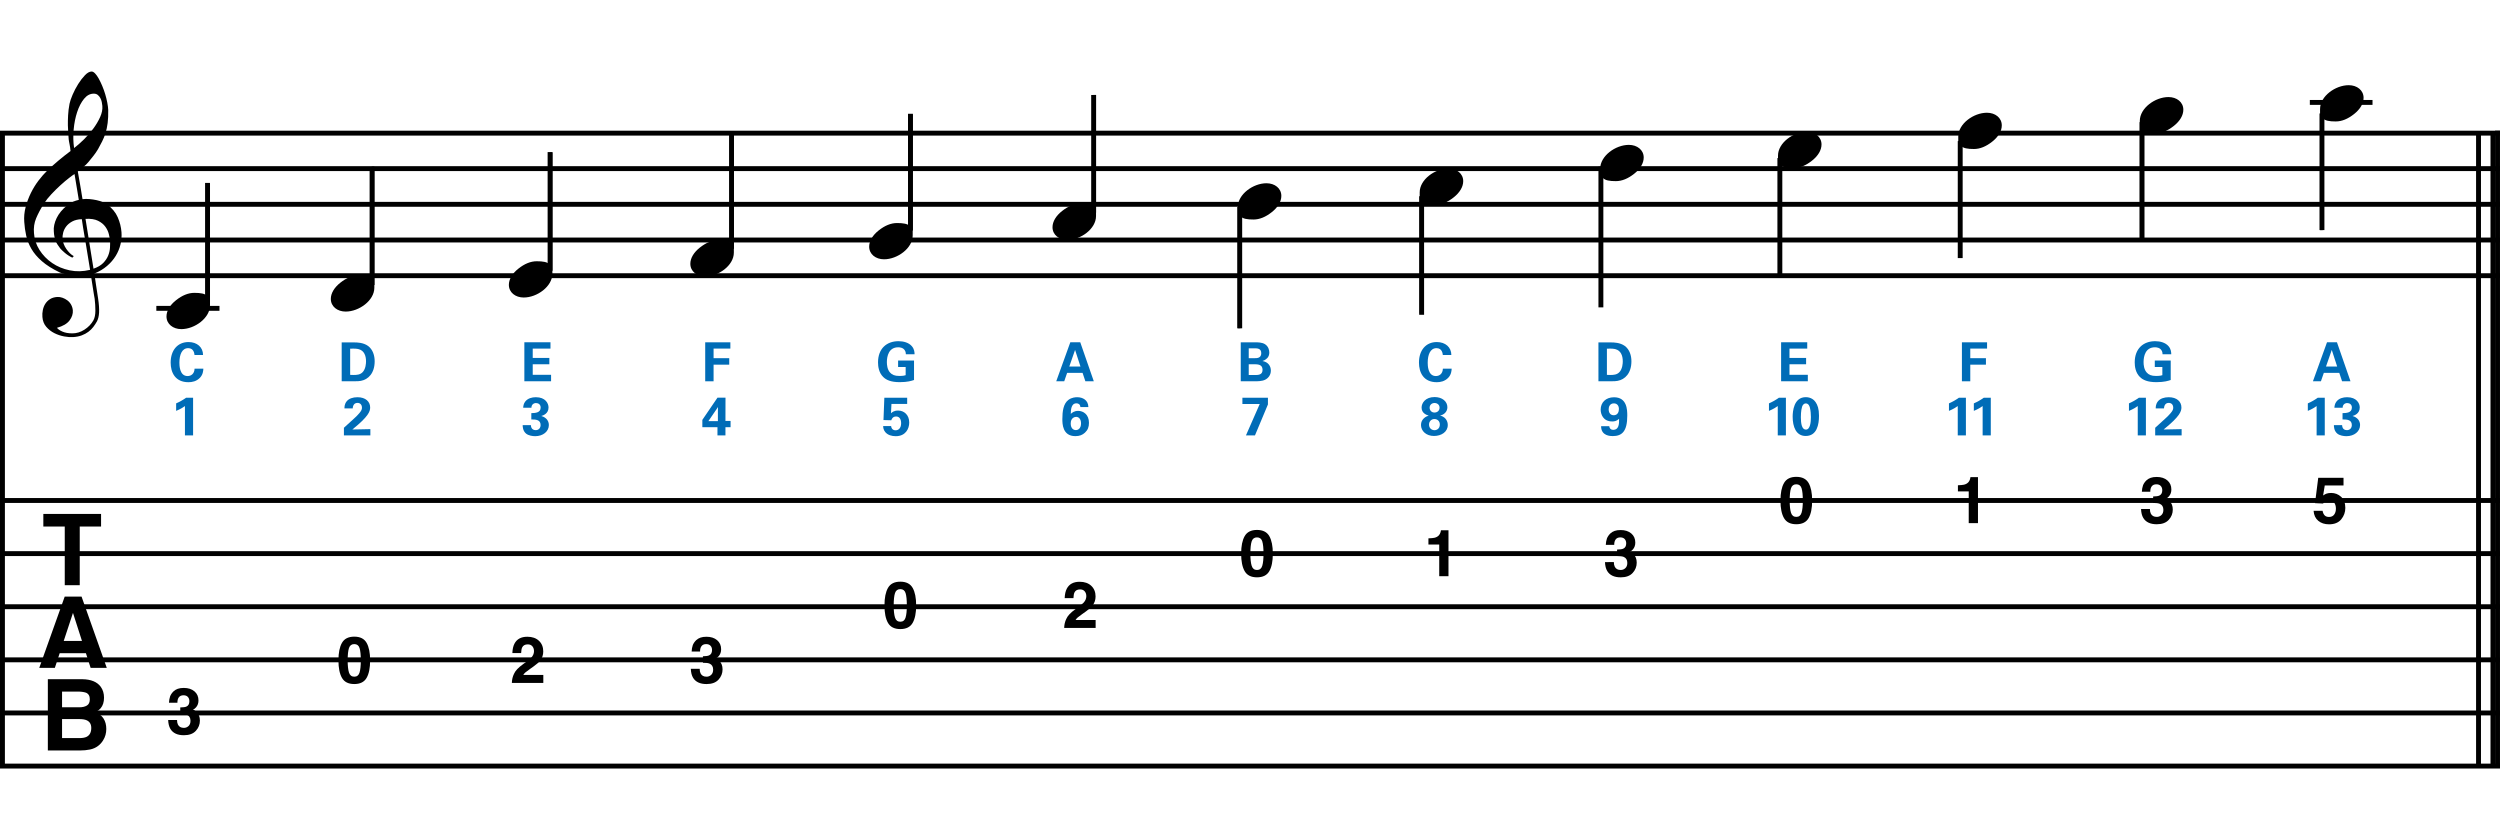
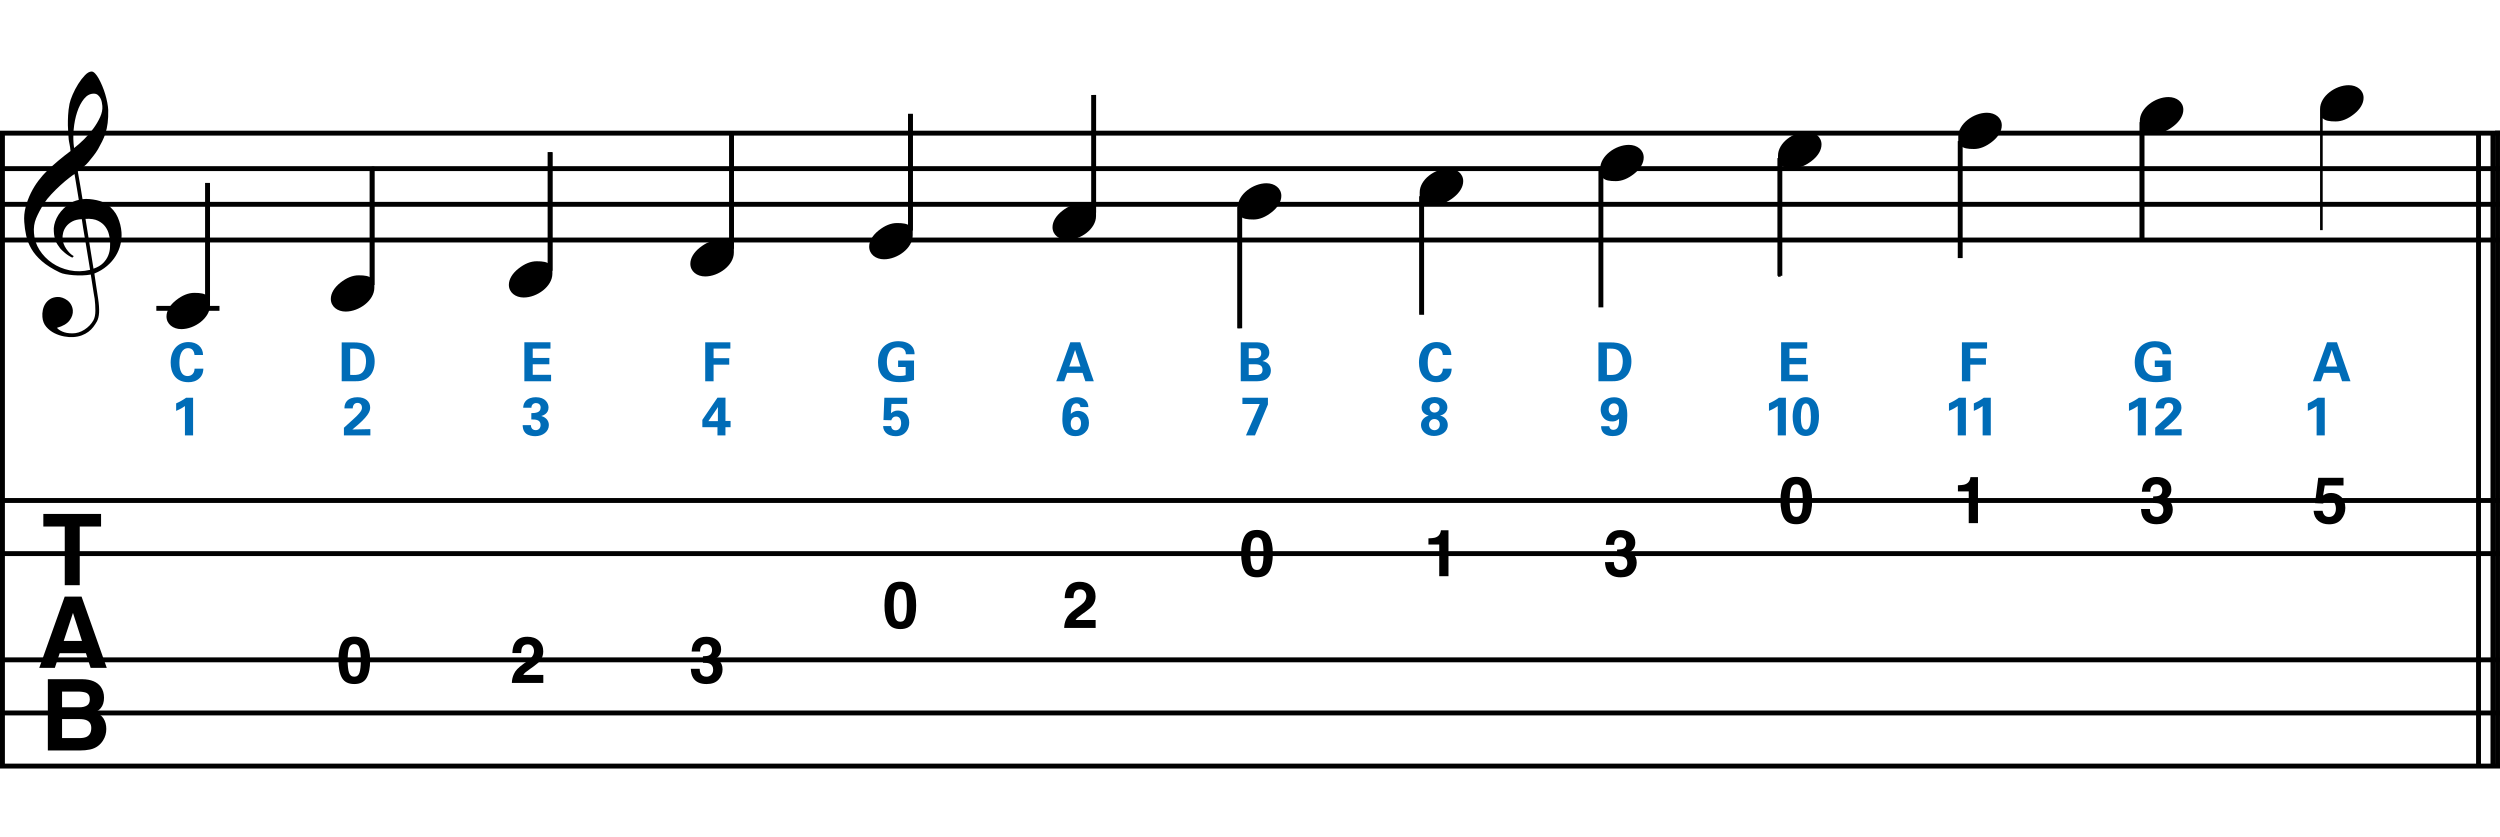
<svg xmlns="http://www.w3.org/2000/svg" version="1.1" id="main" x="0px" y="0px" width="1020.473px" height="341.693px" viewBox="0 0 1020.473 341.693" enable-background="new 0 0 1020.473 341.693" xml:space="preserve">
  <g>
    <line fill="none" stroke="#000000" stroke-width="2" stroke-miterlimit="10" x1="1" y1="54.261" x2="1" y2="313.289" />
  </g>
  <g>
    <path d="M37.058,112.065c-1.088,0.194-2.244,0.311-3.467,0.35c-1.224,0.038-2.419,0.009-3.584-0.087   c-1.166-0.097-2.244-0.233-3.234-0.408s-1.797-0.418-2.418-0.729c-2.992-1.438-5.411-2.963-7.255-4.575   c-1.846-1.612-3.273-3.292-4.283-5.041c-1.011-1.748-1.719-3.545-2.127-5.391c-0.408-1.845-0.67-3.701-0.787-5.565   c-0.155-2.02,0.029-4.04,0.554-6.061c0.524-2.02,1.243-3.953,2.156-5.798c0.912-1.845,1.961-3.545,3.147-5.1   c1.185-1.553,2.379-2.914,3.584-4.079c1.398-1.321,2.865-2.632,4.4-3.934c1.534-1.301,3.214-2.631,5.041-3.992   c-0.039-0.505-0.087-0.952-0.146-1.341c-0.059-0.388-0.127-0.787-0.204-1.194c-0.078-0.408-0.166-0.864-0.262-1.37   c-0.098-0.504-0.166-1.126-0.204-1.865c0-0.311-0.039-0.883-0.117-1.719c-0.078-0.835-0.126-1.845-0.146-3.031   c-0.02-1.185,0.009-2.535,0.087-4.05c0.078-1.515,0.271-3.088,0.583-4.72c0.194-0.971,0.612-2.205,1.253-3.701   c0.641-1.495,1.398-2.943,2.272-4.342c0.875-1.399,1.797-2.603,2.769-3.613c0.971-1.01,1.884-1.515,2.739-1.515   c0.427,0,0.894,0.262,1.399,0.787c0.504,0.524,1,1.224,1.486,2.098c0.485,0.874,0.961,1.865,1.428,2.972s0.874,2.244,1.224,3.409   c0.35,1.166,0.631,2.312,0.845,3.438c0.213,1.127,0.34,2.118,0.379,2.972c0.038,2.021-0.039,3.798-0.233,5.333   c-0.195,1.535-0.486,2.914-0.875,4.138c-0.389,1.224-0.845,2.351-1.37,3.38c-0.524,1.03-1.078,2.069-1.661,3.118   c-0.622,1.049-1.253,1.972-1.894,2.768c-0.641,0.797-1.292,1.603-1.952,2.418c-0.7,0.855-1.428,1.564-2.186,2.127   c-0.758,0.564-1.506,1.176-2.244,1.836c0.35,1.981,0.66,3.769,0.933,5.362c0.116,0.699,0.233,1.379,0.35,2.04   c0.116,0.661,0.213,1.273,0.291,1.836c0.078,0.563,0.155,1.03,0.233,1.398c0.077,0.37,0.117,0.593,0.117,0.67   c0.932-0.117,1.894-0.126,2.885-0.029c0.99,0.097,1.942,0.243,2.855,0.437c0.912,0.195,1.728,0.447,2.448,0.758   c0.718,0.311,1.291,0.603,1.719,0.874c2.098,1.554,3.584,3.332,4.458,5.333c0.874,2.001,1.389,4.05,1.544,6.148   c0.116,1.632-0.02,3.273-0.408,4.925c-0.389,1.651-1.04,3.224-1.952,4.72c-0.914,1.496-2.098,2.865-3.555,4.109   c-1.457,1.243-3.176,2.273-5.157,3.089c0.233,1.592,0.446,3.068,0.641,4.429c0.194,1.166,0.369,2.302,0.524,3.41   c0.155,1.107,0.271,1.874,0.35,2.302c0.35,2.331,0.485,4.244,0.408,5.74c-0.078,1.495-0.37,2.71-0.874,3.643   c-0.428,0.777-0.923,1.534-1.486,2.273c-0.564,0.737-1.234,1.398-2.011,1.981c-0.778,0.583-1.681,1.068-2.71,1.457   c-1.03,0.388-2.206,0.621-3.526,0.7c-1.011,0.077-2.214-0.01-3.613-0.262c-1.399-0.253-2.739-0.7-4.021-1.341   c-1.282-0.641-2.389-1.506-3.322-2.593c-0.932-1.088-1.457-2.428-1.573-4.021c-0.079-0.933-0.02-1.875,0.175-2.827   c0.194-0.952,0.534-1.807,1.02-2.564c0.485-0.758,1.126-1.39,1.923-1.894c0.796-0.505,1.777-0.797,2.943-0.875   c0.7-0.039,1.408,0.067,2.127,0.321c0.718,0.252,1.389,0.612,2.01,1.078c0.621,0.466,1.126,1.049,1.515,1.748   c0.388,0.7,0.621,1.457,0.7,2.273c0.116,1.437-0.331,2.827-1.34,4.167c-1.011,1.34-2.72,2.34-5.128,3.001   c0.388,0.543,1.126,1.058,2.214,1.544c1.087,0.485,2.448,0.728,4.08,0.728c1.709,0,3.351-0.505,4.924-1.515   c1.573-1.011,2.787-2.272,3.642-3.788c0.544-1.011,0.816-2.322,0.816-3.934c0-1.613-0.097-3.234-0.292-4.866   c-0.078-0.272-0.195-0.942-0.35-2.011c-0.156-1.069-0.331-2.185-0.524-3.351C37.562,115.25,37.33,113.735,37.058,112.065z    M29.453,90.415c-1.03,0.564-1.846,1.244-2.448,2.04c-0.603,0.796-1.011,1.642-1.224,2.535c-0.214,0.894-0.301,1.69-0.262,2.389   c0.039,0.699,0.194,1.418,0.466,2.156c0.271,0.738,0.631,1.428,1.078,2.069c0.446,0.641,0.933,1.224,1.457,1.749   s1.058,0.922,1.603,1.194c-0.078,0.078-0.146,0.146-0.204,0.204c-0.058,0.059-0.126,0.126-0.204,0.204   c-0.079,0.077-0.137,0.155-0.175,0.233c-1.205-0.583-2.264-1.273-3.176-2.069c-0.914-0.796-1.506-1.37-1.777-1.719   c-0.428-0.583-0.797-1.107-1.107-1.573c-0.312-0.466-0.563-0.961-0.758-1.486c-0.195-0.524-0.359-1.097-0.495-1.719   c-0.137-0.621-0.224-1.359-0.262-2.214c-0.079-0.816-0.02-1.68,0.175-2.593c0.194-0.913,0.515-1.836,0.961-2.768   c0.446-0.933,1.029-1.836,1.749-2.71c0.718-0.875,1.563-1.699,2.535-2.477c0.504-0.388,0.961-0.699,1.369-0.933   c0.408-0.233,0.787-0.437,1.137-0.612s0.708-0.311,1.078-0.408c0.369-0.097,0.767-0.204,1.194-0.321l-1.748-10.548   c-0.466,0.272-1.224,0.816-2.273,1.632s-2.195,1.788-3.438,2.914c-1.244,1.127-2.477,2.341-3.7,3.643   c-1.224,1.302-2.225,2.555-3.001,3.759c-1.399,2.214-2.487,4.254-3.264,6.119c-0.777,1.865-1.069,3.885-0.874,6.061   c0.155,2.447,0.903,4.729,2.244,6.848c1.34,2.117,3.06,3.895,5.158,5.332c2.098,1.437,4.487,2.438,7.168,3.001   c2.681,0.563,5.458,0.496,8.333-0.204c-0.622-3.846-1.186-7.285-1.69-10.315c-0.233-1.282-0.447-2.544-0.641-3.788   c-0.195-1.243-0.379-2.35-0.554-3.322c-0.175-0.971-0.34-2.059-0.495-3.264C31.793,89.532,30.482,89.853,29.453,90.415z    M38.282,38.228c-1.515,0-2.846,0.709-3.992,2.127c-1.146,1.418-2.079,3.215-2.797,5.391c-0.719,2.176-1.195,4.566-1.428,7.168   c-0.233,2.603-0.175,5.109,0.175,7.518c1.282-0.971,2.623-2.146,4.021-3.526c1.399-1.378,2.671-2.846,3.817-4.4   c1.146-1.553,2.078-3.127,2.797-4.721c0.718-1.592,1.02-3.107,0.903-4.545c-0.04-0.466-0.117-0.991-0.233-1.574   c-0.117-0.583-0.312-1.126-0.583-1.631c-0.272-0.505-0.622-0.933-1.049-1.282C39.486,38.402,38.942,38.228,38.282,38.228z    M38.166,109.676c1.67-0.583,2.972-1.341,3.904-2.273c0.933-0.933,1.622-1.943,2.069-3.031c0.446-1.088,0.699-2.176,0.758-3.263   c0.058-1.088,0.067-2.06,0.029-2.914c-0.079-0.699-0.243-1.574-0.496-2.623c-0.253-1.049-0.729-2.059-1.428-3.03   c-0.699-0.971-1.69-1.778-2.972-2.418c-1.282-0.641-2.992-0.903-5.128-0.787L38.166,109.676z" />
  </g>
  <g>
    <g>
      <path d="M41.254,209.78v5.151H32.55v23.94h-6.118v-23.94h-8.743v-5.151H41.254z" />
    </g>
    <g>
      <path d="M26.412,243.528h6.878l10.293,29.092h-6.592l-1.919-5.98H24.358l-1.972,5.98h-6.358L26.412,243.528z M26.011,261.627    h7.451l-3.675-11.447L26.011,261.627z" />
    </g>
    <g>
      <path d="M41.127,280.34c0.89,1.237,1.335,2.717,1.335,4.44c0,1.776-0.449,3.205-1.347,4.283c-0.502,0.605-1.242,1.158-2.219,1.658    c1.484,0.54,2.605,1.395,3.36,2.566c0.755,1.171,1.133,2.592,1.133,4.263c0,1.724-0.432,3.27-1.295,4.638    c-0.549,0.908-1.236,1.671-2.06,2.289c-0.929,0.711-2.024,1.198-3.287,1.461s-2.633,0.395-4.111,0.395H19.529v-29.092h14.059    C37.135,277.294,39.648,278.327,41.127,280.34z M25.331,282.293v6.415h7.071c1.263,0,2.289-0.24,3.076-0.72    s1.182-1.333,1.182-2.556c0-1.355-0.521-2.25-1.563-2.684c-0.898-0.302-2.044-0.454-3.438-0.454H25.331z M25.331,293.524v7.756    h7.063c1.261,0,2.244-0.171,2.946-0.513c1.274-0.631,1.912-1.842,1.912-3.631c0-1.513-0.618-2.553-1.853-3.119    c-0.69-0.315-1.659-0.48-2.907-0.493H25.331z" />
    </g>
  </g>
  <line fill="none" stroke="#110B14" stroke-width="0.695" stroke-miterlimit="10" x1="1011.707" y1="54.261" x2="1011.707" y2="92.766" />
  <line fill="none" stroke="#110B14" stroke-width="0.695" stroke-miterlimit="10" x1="1011.707" y1="54.261" x2="1011.707" y2="92.766" />
  <line fill="none" stroke="#000000" stroke-width="2" stroke-miterlimit="10" x1="1019.465" y1="53.347" x2="1019.465" y2="313.413" />
  <line fill="none" stroke="#000000" stroke-width="2" stroke-miterlimit="10" x1="1017.592" y1="54.261" x2="1017.592" y2="313.413" />
  <line fill="none" stroke="#000000" stroke-width="2" stroke-miterlimit="10" x1="1011.707" y1="54.261" x2="1011.707" y2="313.342" />
  <line fill="none" stroke="#000000" stroke-width="2" stroke-miterlimit="10" x1="0" y1="312.704" x2="1020.473" y2="312.704" />
  <line fill="none" stroke="#000000" stroke-width="2" stroke-miterlimit="10" x1="0.043" y1="291.022" x2="1020.473" y2="291.022" />
  <line fill="none" stroke="#000000" stroke-width="2" stroke-miterlimit="10" x1="0.043" y1="269.34" x2="1020.473" y2="269.34" />
-   <line fill="none" stroke="#000000" stroke-width="2" stroke-miterlimit="10" x1="0.043" y1="247.658" x2="1020.473" y2="247.658" />
  <line fill="none" stroke="#000000" stroke-width="2" stroke-miterlimit="10" x1="0.043" y1="225.977" x2="1020.473" y2="225.977" />
  <line fill="none" stroke="#000000" stroke-width="2" stroke-miterlimit="10" x1="0.043" y1="204.294" x2="1020.473" y2="204.294" />
-   <line fill="none" stroke="#000000" stroke-width="2" stroke-miterlimit="10" x1="0" y1="112.537" x2="1020.43" y2="112.537" />
  <line fill="none" stroke="#000000" stroke-width="2" stroke-miterlimit="10" x1="0.043" y1="97.968" x2="1020.473" y2="97.968" />
  <line fill="none" stroke="#000000" stroke-width="2" stroke-miterlimit="10" x1="0.043" y1="83.399" x2="1020.473" y2="83.399" />
  <line fill="none" stroke="#000000" stroke-width="2" stroke-miterlimit="10" x1="0.043" y1="68.83" x2="1020.473" y2="68.83" />
  <line fill="none" stroke="#000000" stroke-width="2" stroke-miterlimit="10" x1="0" y1="54.346" x2="1020.473" y2="54.346" />
  <g>
    <path fill="none" stroke="#000000" stroke-width="2" stroke-miterlimit="10" d="M63.817,125.862h25.771 M84.712,123.465V74.663" />
  </g>
  <g>
    <line fill="none" stroke="#000000" stroke-width="2" stroke-miterlimit="10" x1="151.872" y1="116.359" x2="151.872" y2="68.228" />
  </g>
  <g>
    <line fill="none" stroke="#000000" stroke-width="2" stroke-miterlimit="10" x1="224.534" y1="110.543" x2="224.534" y2="62.079" />
  </g>
  <g>
    <line fill="none" stroke="#000000" stroke-width="2" stroke-miterlimit="10" x1="298.598" y1="101.574" x2="298.598" y2="53.927" />
  </g>
  <g>
    <line fill="none" stroke="#000000" stroke-width="2" stroke-miterlimit="10" x1="371.638" y1="94.122" x2="371.638" y2="46.443" />
  </g>
  <g>
    <line fill="none" stroke="#000000" stroke-width="2" stroke-miterlimit="10" x1="446.413" y1="86.787" x2="446.413" y2="38.775" />
  </g>
  <g>
    <line fill="none" stroke="#000000" stroke-width="2" stroke-miterlimit="10" x1="506.042" y1="84.444" x2="506.042" y2="134.014" />
  </g>
  <g>
    <line fill="none" stroke="#000000" stroke-width="2" stroke-miterlimit="10" x1="580.297" y1="80.103" x2="580.297" y2="128.494" />
  </g>
  <g>
    <line fill="none" stroke="#000000" stroke-width="2" stroke-miterlimit="10" x1="653.47" y1="68.014" x2="653.47" y2="125.465" />
  </g>
  <g>
    <line fill="none" stroke="#000000" stroke-width="2" stroke-miterlimit="10" x1="726.521" y1="64.517" x2="726.521" y2="112.579" />
  </g>
  <g>
    <line fill="none" stroke="#000000" stroke-width="2" stroke-miterlimit="10" x1="800.137" y1="57.589" x2="800.137" y2="105.348" />
  </g>
  <g>
    <line fill="none" stroke="#000000" stroke-width="2" stroke-miterlimit="10" x1="874.359" y1="49.854" x2="874.359" y2="98.216" />
  </g>
-   <path fill="none" stroke="#000000" stroke-width="2" stroke-miterlimit="10" d="M942.852,41.807h25.583 M947.797,46.312v47.603" />
-   <g>
-     <path d="M72.264,293.889c0,0.75,0.12,1.371,0.361,1.862c0.447,0.905,1.26,1.358,2.438,1.358c0.723,0,1.353-0.248,1.89-0.744   c0.537-0.496,0.806-1.209,0.806-2.14c0-1.232-0.499-2.056-1.495-2.47c-0.567-0.233-1.461-0.349-2.682-0.349v-2.638   c1.194-0.017,2.027-0.134,2.5-0.349c0.816-0.362,1.224-1.095,1.224-2.198c0-0.716-0.208-1.297-0.625-1.746   c-0.417-0.448-1.004-0.672-1.76-0.672c-0.869,0-1.507,0.276-1.916,0.828c-0.409,0.552-0.604,1.289-0.587,2.211h-3.439   c0.034-0.931,0.194-1.815,0.478-2.651c0.302-0.733,0.775-1.41,1.421-2.03c0.482-0.44,1.055-0.776,1.718-1.009   s1.477-0.349,2.441-0.349c1.792,0,3.236,0.463,4.334,1.39s1.647,2.17,1.647,3.731c0,1.104-0.328,2.035-0.983,2.793   c-0.414,0.474-0.845,0.797-1.293,0.97c0.336,0,0.819,0.289,1.448,0.867c0.939,0.871,1.41,2.061,1.41,3.569   c0,1.586-0.549,2.981-1.647,4.184s-2.724,1.804-4.876,1.804c-2.653,0-4.496-0.866-5.529-2.599   c-0.542-0.922-0.844-2.129-0.904-3.621H72.264z" />
-   </g>
+   <g>
+     </g>
  <g>
    <path d="M149.64,262.396c0.961,1.681,1.442,4.069,1.442,7.164c0,3.095-0.481,5.479-1.442,7.151   c-0.961,1.672-2.636,2.508-5.024,2.508c-2.388,0-4.063-0.836-5.024-2.508c-0.961-1.673-1.442-4.056-1.442-7.151   c0-3.095,0.48-5.483,1.442-7.164c0.961-1.681,2.636-2.522,5.024-2.522C147.004,259.874,148.679,260.715,149.64,262.396z    M142.444,274.506c0.353,1.143,1.077,1.713,2.172,1.713c1.095,0,1.812-0.571,2.153-1.713c0.341-1.142,0.511-2.791,0.511-4.946   c0-2.259-0.17-3.931-0.511-5.018c-0.34-1.086-1.058-1.629-2.153-1.629c-1.095,0-1.819,0.543-2.172,1.629   c-0.354,1.086-0.53,2.759-0.53,5.018C141.914,271.715,142.09,273.364,142.444,274.506z" />
  </g>
  <g>
    <path d="M285.607,273c0,0.75,0.12,1.371,0.361,1.862c0.447,0.905,1.26,1.358,2.438,1.358c0.723,0,1.353-0.248,1.89-0.744   c0.537-0.496,0.806-1.209,0.806-2.14c0-1.232-0.499-2.056-1.495-2.47c-0.567-0.233-1.461-0.349-2.682-0.349v-2.638   c1.194-0.017,2.027-0.134,2.5-0.349c0.816-0.362,1.224-1.095,1.224-2.198c0-0.716-0.208-1.297-0.625-1.746   c-0.417-0.448-1.004-0.672-1.76-0.672c-0.869,0-1.507,0.276-1.916,0.828c-0.409,0.552-0.604,1.289-0.587,2.211h-3.439   c0.034-0.931,0.194-1.815,0.478-2.651c0.302-0.733,0.775-1.41,1.421-2.03c0.482-0.44,1.055-0.776,1.718-1.009   s1.477-0.349,2.441-0.349c1.792,0,3.236,0.463,4.334,1.39s1.647,2.17,1.647,3.731c0,1.104-0.328,2.035-0.983,2.793   c-0.414,0.474-0.845,0.797-1.293,0.97c0.336,0,0.819,0.289,1.448,0.867c0.939,0.871,1.41,2.061,1.41,3.569   c0,1.586-0.549,2.981-1.647,4.184s-2.724,1.804-4.876,1.804c-2.653,0-4.496-0.866-5.529-2.599   c-0.542-0.922-0.844-2.129-0.904-3.621H285.607z" />
  </g>
  <g>
    <path d="M435.251,252.63c0.526-1.25,1.768-2.573,3.725-3.97c1.698-1.215,2.797-2.086,3.297-2.612   c0.767-0.819,1.151-1.716,1.151-2.69c0-0.793-0.22-1.453-0.66-1.979c-0.439-0.526-1.069-0.789-1.888-0.789   c-1.121,0-1.884,0.418-2.289,1.254c-0.233,0.483-0.371,1.25-0.414,2.302h-3.582c0.06-1.595,0.349-2.884,0.867-3.867   c0.984-1.871,2.731-2.806,5.243-2.806c1.985,0,3.564,0.549,4.738,1.649c1.173,1.099,1.76,2.554,1.76,4.364   c0,1.388-0.415,2.621-1.244,3.698c-0.544,0.716-1.438,1.513-2.682,2.393l-1.477,1.047c-0.924,0.655-1.556,1.129-1.897,1.422   c-0.34,0.293-0.627,0.634-0.86,1.022h8.186v3.246h-12.841C434.419,254.971,434.708,253.743,435.251,252.63z" />
  </g>
  <g>
    <path d="M583.068,222.263v-2.509c1.161-0.052,1.973-0.129,2.438-0.233c0.74-0.164,1.342-0.491,1.806-0.982   c0.318-0.336,0.559-0.785,0.722-1.345c0.095-0.336,0.142-0.586,0.142-0.75h3.078v18.751h-3.776v-12.932H583.068z" />
  </g>
  <g>
    <path d="M658.758,229.44c0,0.75,0.12,1.371,0.361,1.862c0.447,0.905,1.26,1.358,2.438,1.358c0.723,0,1.353-0.248,1.89-0.744   c0.537-0.496,0.806-1.209,0.806-2.14c0-1.232-0.499-2.056-1.495-2.47c-0.567-0.233-1.461-0.349-2.682-0.349v-2.638   c1.194-0.017,2.027-0.134,2.5-0.349c0.816-0.362,1.224-1.095,1.224-2.198c0-0.716-0.208-1.297-0.625-1.746   c-0.417-0.448-1.004-0.672-1.76-0.672c-0.869,0-1.507,0.276-1.916,0.828c-0.409,0.552-0.604,1.289-0.587,2.211h-3.439   c0.034-0.931,0.194-1.815,0.478-2.651c0.302-0.733,0.775-1.41,1.421-2.03c0.482-0.44,1.055-0.776,1.718-1.009   s1.477-0.349,2.441-0.349c1.792,0,3.236,0.463,4.334,1.39s1.647,2.17,1.647,3.731c0,1.104-0.328,2.035-0.983,2.793   c-0.414,0.474-0.845,0.797-1.293,0.97c0.336,0,0.819,0.289,1.448,0.867c0.939,0.871,1.41,2.061,1.41,3.569   c0,1.586-0.549,2.981-1.647,4.184s-2.724,1.804-4.876,1.804c-2.653,0-4.496-0.866-5.529-2.599   c-0.542-0.922-0.844-2.129-0.904-3.621H658.758z" />
  </g>
  <g>
    <path d="M799.203,200.593v-2.509c1.161-0.052,1.973-0.129,2.438-0.233c0.74-0.164,1.342-0.491,1.806-0.982   c0.318-0.336,0.559-0.785,0.722-1.345c0.095-0.336,0.142-0.586,0.142-0.75h3.078v18.751h-3.776v-12.932H799.203z" />
  </g>
  <g>
    <path d="M948.052,208.507c0.146,0.802,0.426,1.42,0.839,1.856c0.413,0.435,1.015,0.653,1.806,0.653   c0.912,0,1.606-0.321,2.083-0.963c0.477-0.642,0.716-1.45,0.716-2.425c0-0.957-0.224-1.765-0.671-2.424   c-0.447-0.66-1.144-0.989-2.09-0.989c-0.447,0-0.834,0.056-1.161,0.168c-0.576,0.207-1.011,0.59-1.303,1.151l-3.304-0.155   l1.316-10.358H956.6v3.13h-7.657l-0.671,4.099c0.568-0.371,1.012-0.616,1.331-0.737c0.534-0.198,1.184-0.297,1.95-0.297   c1.55,0,2.901,0.522,4.055,1.565c1.153,1.043,1.73,2.561,1.73,4.552c0,1.733-0.556,3.28-1.667,4.643   c-1.111,1.362-2.773,2.043-4.987,2.043c-1.783,0-3.247-0.479-4.392-1.435c-1.146-0.957-1.783-2.315-1.912-4.074H948.052z" />
  </g>
  <g>
    <path d="M209.801,275.069c0.526-1.25,1.768-2.573,3.725-3.97c1.698-1.215,2.797-2.086,3.297-2.612   c0.767-0.819,1.151-1.716,1.151-2.69c0-0.793-0.22-1.453-0.66-1.979c-0.439-0.526-1.069-0.789-1.888-0.789   c-1.121,0-1.884,0.418-2.289,1.254c-0.233,0.483-0.371,1.25-0.414,2.302h-3.582c0.06-1.595,0.349-2.884,0.867-3.867   c0.984-1.871,2.731-2.806,5.243-2.806c1.985,0,3.564,0.549,4.738,1.649c1.173,1.099,1.76,2.554,1.76,4.364   c0,1.388-0.415,2.621-1.244,3.698c-0.544,0.716-1.438,1.513-2.682,2.393l-1.477,1.047c-0.924,0.655-1.556,1.129-1.897,1.422   c-0.34,0.293-0.627,0.634-0.86,1.022h8.186v3.246h-12.841C208.969,277.41,209.258,276.181,209.801,275.069z" />
  </g>
  <g>
    <path d="M372.523,239.958c0.961,1.681,1.442,4.069,1.442,7.164c0,3.095-0.481,5.479-1.442,7.151   c-0.961,1.672-2.636,2.508-5.024,2.508c-2.388,0-4.063-0.836-5.024-2.508c-0.961-1.673-1.442-4.056-1.442-7.151   c0-3.095,0.48-5.483,1.442-7.164c0.961-1.681,2.636-2.522,5.024-2.522C369.887,237.436,371.562,238.276,372.523,239.958z    M365.327,252.068c0.353,1.143,1.077,1.713,2.172,1.713c1.095,0,1.812-0.571,2.153-1.713c0.341-1.142,0.511-2.791,0.511-4.946   c0-2.259-0.17-3.931-0.511-5.018c-0.34-1.086-1.058-1.629-2.153-1.629c-1.095,0-1.819,0.543-2.172,1.629   c-0.354,1.086-0.53,2.759-0.53,5.018C364.796,249.277,364.973,250.926,365.327,252.068z" />
  </g>
  <g>
    <path d="M518.115,218.836c0.961,1.681,1.442,4.069,1.442,7.164c0,3.095-0.481,5.479-1.442,7.151   c-0.961,1.672-2.636,2.508-5.024,2.508c-2.388,0-4.063-0.836-5.024-2.508c-0.961-1.673-1.442-4.056-1.442-7.151   c0-3.095,0.48-5.483,1.442-7.164c0.961-1.681,2.636-2.522,5.024-2.522C515.479,216.314,517.153,217.155,518.115,218.836z    M510.918,230.947c0.353,1.143,1.077,1.713,2.172,1.713c1.095,0,1.812-0.571,2.153-1.713c0.341-1.142,0.511-2.791,0.511-4.946   c0-2.259-0.17-3.931-0.511-5.018c-0.34-1.086-1.058-1.629-2.153-1.629c-1.095,0-1.819,0.543-2.172,1.629   c-0.354,1.086-0.53,2.759-0.53,5.018C510.388,228.156,510.564,229.805,510.918,230.947z" />
  </g>
  <g>
    <path d="M738.256,197.167c0.961,1.681,1.442,4.069,1.442,7.164c0,3.095-0.481,5.479-1.442,7.151   c-0.961,1.672-2.636,2.508-5.024,2.508c-2.388,0-4.063-0.836-5.024-2.508c-0.961-1.673-1.442-4.056-1.442-7.151   c0-3.095,0.48-5.483,1.442-7.164c0.961-1.681,2.636-2.522,5.024-2.522C735.62,194.645,737.294,195.485,738.256,197.167z    M731.06,209.277c0.353,1.143,1.077,1.713,2.172,1.713c1.095,0,1.812-0.571,2.153-1.713c0.341-1.142,0.511-2.791,0.511-4.946   c0-2.259-0.17-3.931-0.511-5.018c-0.34-1.086-1.058-1.629-2.153-1.629c-1.095,0-1.819,0.543-2.172,1.629   c-0.354,1.086-0.53,2.759-0.53,5.018C730.529,206.486,730.706,208.135,731.06,209.277z" />
  </g>
  <g>
    <path d="M877.574,207.771c0,0.75,0.12,1.371,0.361,1.862c0.447,0.905,1.26,1.358,2.438,1.358c0.723,0,1.353-0.248,1.89-0.744   c0.537-0.496,0.806-1.209,0.806-2.14c0-1.232-0.499-2.056-1.495-2.47c-0.567-0.233-1.461-0.349-2.682-0.349v-2.638   c1.194-0.017,2.027-0.134,2.5-0.349c0.816-0.362,1.224-1.095,1.224-2.198c0-0.716-0.208-1.297-0.625-1.746   c-0.417-0.448-1.004-0.672-1.76-0.672c-0.869,0-1.507,0.276-1.916,0.828c-0.409,0.552-0.604,1.289-0.587,2.211h-3.439   c0.034-0.931,0.194-1.815,0.478-2.651c0.302-0.733,0.775-1.41,1.421-2.03c0.482-0.44,1.055-0.776,1.718-1.009   s1.477-0.349,2.441-0.349c1.792,0,3.236,0.463,4.334,1.39s1.647,2.17,1.647,3.731c0,1.104-0.328,2.035-0.983,2.793   c-0.414,0.474-0.845,0.797-1.293,0.97c0.336,0,0.819,0.289,1.448,0.867c0.939,0.871,1.41,2.061,1.41,3.569   c0,1.586-0.549,2.981-1.647,4.184s-2.724,1.804-4.876,1.804c-2.653,0-4.496-0.866-5.529-2.599   c-0.542-0.922-0.844-2.129-0.904-3.621H877.574z" />
  </g>
  <g>
    <g>
      <path fill="#006CB7" d="M79.399,144.908c-0.066-0.551-0.264-2.798-2.578-2.798c-2.534,0-3.591,2.644-3.591,5.927    c0,0.947,0,5.464,3.327,5.464c1.432,0,2.798-0.903,2.865-3.019h3.591c-0.066,0.947-0.154,2.424-1.432,3.746    c-1.41,1.454-3.195,1.785-4.649,1.785c-5.486,0-7.271-4.054-7.271-7.998c0-5.046,2.82-8.395,7.293-8.395    c3.481,0,5.927,2.115,5.927,5.288H79.399z" />
    </g>
    <g>
      <path fill="#006CB7" d="M71.901,164.652c1.432-0.617,2.798-1.388,4.076-2.313h2.842v15.379h-3.327v-11.964    c-0.639,0.485-1.917,1.278-3.591,1.961V164.652z" />
    </g>
    <g>
      <path fill="#006CB7" d="M139.471,139.752l5.266,0.022c0.881,0,3.569,0.022,5.486,1.432c2.005,1.477,2.71,3.988,2.71,6.258    c0,4.891-2.622,7.447-5.641,7.998c-0.595,0.11-1.256,0.176-2.864,0.176h-4.958V139.752z M142.93,153.017    c0.375,0.022,0.947,0.044,1.344,0.044c1.455,0,2.71-0.11,3.702-1.102c1.344-1.344,1.432-3.724,1.432-4.495    c0-2.248-0.771-4.319-2.908-4.914c-0.705-0.198-1.608-0.309-3.569-0.22V153.017z" />
    </g>
    <g>
      <path fill="#006CB7" d="M140.383,174.611l3.988-3.635c0.705-0.639,1.498-1.344,2.313-2.335c0.859-1.036,1.058-1.521,1.058-2.226    c0-1.168-0.683-1.961-1.829-1.961c-1.763,0-1.917,1.807-1.939,2.247h-3.371c0-0.617,0-1.763,0.903-2.886    c0.882-1.102,2.512-1.674,4.385-1.674c3.349,0,5.2,1.807,5.2,4.186c0,1.586-0.617,3.636-7.271,8.99    c2.225-0.044,2.49-0.066,4.23-0.088c2.357-0.044,2.622-0.044,3.128-0.066v2.556h-10.796V174.611z" />
    </g>
    <g>
      <path fill="#006CB7" d="M214.037,139.708h10.665v2.6h-7.249v3.79h6.786v2.6h-6.786v4.296h7.491v2.644h-10.907V139.708z" />
    </g>
    <g>
      <path fill="#006CB7" d="M216.701,173.531c0.022,0.485,0.154,2.049,1.983,2.049c1.234,0,1.983-0.903,1.983-2.093    c0-2.27-2.181-2.27-3.79-2.27v-2.578c1.542-0.044,3.812-0.088,3.812-2.292c0-1.211-0.903-1.829-1.895-1.829    c-0.948,0-1.873,0.639-1.873,1.917h-3.371c0.066-0.683,0.132-1.652,0.903-2.6c1.014-1.234,2.644-1.696,4.274-1.696    c3.922,0,5.178,2.512,5.178,4.186c0,2.578-2.27,3.283-2.953,3.481c0.485,0.154,1.124,0.353,1.829,0.948    c1.08,0.903,1.256,2.027,1.256,2.754c0,2.6-2.379,4.539-5.574,4.539c-1.102,0-2.71-0.242-3.702-1.036    c-1.366-1.124-1.41-2.864-1.41-3.481H216.701z" />
    </g>
    <g>
      <path fill="#006CB7" d="M287.859,139.73h10.268v2.556h-6.853v3.922h6.39v2.644h-6.39v6.787h-3.415V139.73z" />
    </g>
    <g>
      <path fill="#006CB7" d="M286.691,174.369v-2.975l6.169-9.056h3.283l-0.022,9.497h2.093v2.534h-2.093v3.349h-3.261v-3.349H286.691z     M289.159,171.901h3.878v-4.054c0-0.198,0.022-1.3,0.044-1.697L289.159,171.901z" />
    </g>
    <g>
      <path fill="#006CB7" d="M369.767,144.6c-0.022-0.418-0.044-0.991-0.44-1.608c-0.661-1.058-1.917-1.234-2.666-1.234    c-3.878,0-4.649,3.614-4.649,6.06c0,1.08,0.154,3.019,1.322,4.274c0.793,0.881,1.851,1.366,3.746,1.366    c1.652,0,2.226-0.198,2.6-0.309V149.8h-3.085v-2.644h6.5v7.954c-0.992,0.331-2.622,0.881-5.817,0.881    c-3.636,0-5.508-0.881-6.764-2.115c-1.785-1.741-2.115-4.274-2.115-5.949c0-5.641,3.525-8.659,8.351-8.659    c2.049,0,4.165,0.573,5.42,2.005c1.058,1.211,1.124,2.468,1.146,3.327H369.767z" />
    </g>
    <g>
      <path fill="#006CB7" d="M363.755,173.928c-0.022,0.353,0.265,1.718,1.807,1.718c1.189,0,2.269-0.859,2.269-2.886    c0-1.477-0.573-2.754-2.049-2.754c-1.477,0-1.851,1.19-1.961,1.542l-3.195-0.088l0.353-9.1h9.32v2.512h-6.412l-0.198,3.812    c0.485-0.419,1.212-1.102,2.909-1.102c2.468,0,4.539,1.807,4.539,4.891c0,2.622-1.542,5.575-5.486,5.575    c-1.608,0-3.239-0.419-4.296-1.675c-0.771-0.925-0.837-1.873-0.859-2.445H363.755z" />
    </g>
    <g>
      <path fill="#006CB7" d="M440.947,139.708l5.531,15.93h-3.438l-1.146-3.437h-6.302l-1.19,3.437h-3.261l5.75-15.93H440.947z     M441.035,149.624l-2.204-6.787l-2.357,6.787H441.035z" />
    </g>
    <g>
      <path fill="#006CB7" d="M440.999,166.15c-0.066-1.102-0.793-1.52-1.608-1.52c-2.203,0-2.27,2.732-2.313,4.318    c0.551-0.507,1.41-1.234,3.019-1.234c2.137,0,4.407,1.521,4.407,4.87c0,1.697-0.462,2.93-1.63,4.01    c-1.014,0.947-2.204,1.432-3.922,1.432c-5.31,0-5.31-5.156-5.31-6.985c0-3.084,0.396-6.279,2.49-7.822    c1.344-1.014,2.953-1.08,3.547-1.08c2.313,0,4.517,1.189,4.583,4.01H440.999z M441.264,172.804c0-1.696-0.881-2.644-1.983-2.644    c-0.551,0-2.226,0.331-2.226,2.71c0,1.895,1.014,2.688,2.093,2.688C440.096,175.559,441.264,174.897,441.264,172.804z" />
    </g>
    <g>
      <path fill="#006CB7" d="M506.459,139.73h5.949c0.925,0,2.71,0,3.922,0.749c1.454,0.925,1.785,2.468,1.785,3.393    c0,0.595-0.11,1.631-0.926,2.38c-0.11,0.132-0.881,0.837-1.807,1.08v0.044c2.424,0.441,3.371,2.204,3.371,3.878    c0,1.873-1.102,3.129-2.335,3.746c-1.234,0.639-3.393,0.639-4.01,0.639h-5.949V139.73z M509.72,146.208h2.38    c0.969,0,2.732,0,2.732-2.049c0-1.983-1.674-1.983-2.798-1.983h-2.313V146.208z M509.72,153.083h2.313    c1.564,0,3.327,0,3.327-2.137c0-2.269-2.049-2.269-3.68-2.269h-1.961V153.083z" />
    </g>
    <g>
      <path fill="#006CB7" d="M507.133,162.36h10.422v2.732l-5.288,12.625h-3.68l5.619-12.802h-7.073V162.36z" />
    </g>
    <g>
      <path fill="#006CB7" d="M588.944,144.908c-0.066-0.551-0.264-2.798-2.578-2.798c-2.534,0-3.591,2.644-3.591,5.927    c0,0.947,0,5.464,3.327,5.464c1.432,0,2.798-0.903,2.865-3.019h3.591c-0.066,0.947-0.154,2.424-1.432,3.746    c-1.41,1.454-3.195,1.785-4.649,1.785c-5.486,0-7.271-4.054-7.271-7.998c0-5.046,2.82-8.395,7.293-8.395    c3.481,0,5.927,2.115,5.927,5.288H588.944z" />
    </g>
    <g>
      <path fill="#006CB7" d="M580.276,166.371c0-1.873,1.564-4.297,5.31-4.297c3.085,0,5.222,1.763,5.222,4.165    c0,1.851-1.454,3.129-3.019,3.371c0.617,0.176,1.652,0.441,2.468,1.586c0.529,0.749,0.705,1.542,0.705,2.292    c0,2.82-2.622,4.473-5.641,4.473c-3.129,0-5.288-2.005-5.288-4.473c0-1.19,0.462-2.049,1.124-2.688    c0.749-0.727,1.454-0.948,2.027-1.146C582.414,169.411,580.276,168.75,580.276,166.371z M587.724,173.267    c0-1.388-1.036-2.226-2.204-2.226c-1.278,0-2.204,0.97-2.204,2.27c0,1.564,1.168,2.292,2.226,2.292    C586.468,175.603,587.724,174.986,587.724,173.267z M587.614,166.415c0-1.256-1.014-1.917-2.049-1.917    c-1.102,0-2.005,0.749-2.005,1.917c0,1.08,0.771,1.983,1.983,1.983C586.667,168.397,587.614,167.648,587.614,166.415z" />
    </g>
    <g>
      <path fill="#006CB7" d="M652.463,139.752l5.266,0.022c0.881,0,3.569,0.022,5.486,1.432c2.005,1.477,2.71,3.988,2.71,6.258    c0,4.891-2.622,7.447-5.641,7.998c-0.595,0.11-1.256,0.176-2.864,0.176h-4.958V139.752z M655.922,153.017    c0.375,0.022,0.947,0.044,1.344,0.044c1.455,0,2.71-0.11,3.702-1.102c1.344-1.344,1.432-3.724,1.432-4.495    c0-2.248-0.771-4.319-2.908-4.914c-0.705-0.198-1.608-0.309-3.569-0.22V153.017z" />
    </g>
    <g>
      <path fill="#006CB7" d="M656.88,173.972c0.088,0.925,0.683,1.498,1.608,1.498c2.292,0,2.468-2.379,2.402-4.495    c-1.102,0.991-2.093,1.058-2.776,1.058c-3.768,0-4.737-2.997-4.737-4.826c0-2.864,2.049-5.045,5.442-5.045    c5.288,0,5.42,5.023,5.42,7.491c0,6.5-2.204,8.351-5.927,8.351c-0.859,0-4.759,0-4.759-4.032H656.88z M660.824,166.987    c0-1.344-0.705-2.335-2.049-2.335c-1.564,0-2.137,1.256-2.137,2.424c0,0.529,0.154,2.423,2.071,2.423    C660.339,169.499,660.824,168.067,660.824,166.987z" />
    </g>
    <g>
      <path fill="#006CB7" d="M727.029,139.708h10.665v2.6h-7.249v3.79h6.786v2.6h-6.786v4.296h7.491v2.644h-10.907V139.708z" />
    </g>
    <g>
      <path fill="#006CB7" d="M722.071,164.652c1.432-0.617,2.798-1.388,4.076-2.313h2.842v15.379h-3.327v-11.964    c-0.639,0.485-1.917,1.278-3.591,1.961V164.652z" />
      <path fill="#006CB7" d="M737.098,162.118c2.159,0,3.438,1.168,4.01,2.027c0.793,1.168,1.388,2.666,1.388,5.553    c0,3.569-0.815,8.262-5.442,8.262c-3.944,0-5.31-3.79-5.31-7.888C731.744,168.023,732.162,162.118,737.098,162.118z     M738.794,166.458c-0.088-0.418-0.463-1.785-1.675-1.785c-0.947,0-1.366,0.859-1.52,1.322c-0.507,1.564-0.507,3.922-0.507,4.297    c0,2.622,0.396,5.068,2.049,5.068c1.763,0,2.049-2.997,2.049-5.112C739.191,169.279,739.081,167.472,738.794,166.458z" />
    </g>
    <g>
      <path fill="#006CB7" d="M800.831,139.73h10.268v2.556h-6.853v3.922h6.39v2.644h-6.39v6.787h-3.415V139.73z" />
    </g>
    <g>
      <path fill="#006CB7" d="M795.544,164.652c1.432-0.617,2.798-1.388,4.076-2.313h2.842v15.379h-3.327v-11.964    c-0.639,0.485-1.917,1.278-3.591,1.961V164.652z" />
      <path fill="#006CB7" d="M805.701,164.652c1.432-0.617,2.798-1.388,4.076-2.313h2.842v15.379h-3.327v-11.964    c-0.639,0.485-1.917,1.278-3.591,1.961V164.652z" />
    </g>
    <g>
      <path fill="#006CB7" d="M882.736,144.6c-0.022-0.418-0.044-0.991-0.44-1.608c-0.661-1.058-1.917-1.234-2.666-1.234    c-3.878,0-4.649,3.614-4.649,6.06c0,1.08,0.154,3.019,1.322,4.274c0.793,0.881,1.851,1.366,3.746,1.366    c1.652,0,2.226-0.198,2.6-0.309V149.8h-3.085v-2.644h6.5v7.954c-0.991,0.331-2.622,0.881-5.817,0.881    c-3.635,0-5.508-0.881-6.764-2.115c-1.785-1.741-2.115-4.274-2.115-5.949c0-5.641,3.525-8.659,8.351-8.659    c2.049,0,4.165,0.573,5.42,2.005c1.058,1.211,1.124,2.468,1.146,3.327H882.736z" />
    </g>
    <g>
      <path fill="#006CB7" d="M869.018,164.652c1.432-0.617,2.798-1.388,4.076-2.313h2.842v15.379h-3.327v-11.964    c-0.639,0.485-1.917,1.278-3.591,1.961V164.652z" />
      <path fill="#006CB7" d="M879.725,174.611l3.988-3.635c0.705-0.639,1.498-1.344,2.313-2.335c0.859-1.036,1.058-1.521,1.058-2.226    c0-1.168-0.683-1.961-1.829-1.961c-1.763,0-1.917,1.807-1.938,2.247h-3.372c0-0.617,0-1.763,0.904-2.886    c0.881-1.102,2.512-1.674,4.384-1.674c3.349,0,5.2,1.807,5.2,4.186c0,1.586-0.617,3.636-7.271,8.99    c2.225-0.044,2.49-0.066,4.23-0.088c2.357-0.044,2.622-0.044,3.128-0.066v2.556h-10.796V174.611z" />
    </g>
    <g>
      <path fill="#006CB7" d="M953.918,139.708l5.531,15.93h-3.438l-1.146-3.437h-6.302l-1.19,3.437h-3.261l5.75-15.93H953.918z     M954.006,149.624l-2.204-6.787l-2.357,6.787H954.006z" />
    </g>
    <g>
      <path fill="#006CB7" d="M942.029,164.652c1.432-0.617,2.798-1.388,4.076-2.313h2.842v15.379h-3.327v-11.964    c-0.639,0.485-1.917,1.278-3.591,1.961V164.652z" />
-       <path fill="#006CB7" d="M956.02,173.531c0.022,0.485,0.154,2.049,1.983,2.049c1.234,0,1.983-0.903,1.983-2.093    c0-2.27-2.181-2.27-3.79-2.27v-2.578c1.542-0.044,3.812-0.088,3.812-2.292c0-1.211-0.903-1.829-1.895-1.829    c-0.948,0-1.873,0.639-1.873,1.917h-3.371c0.066-0.683,0.132-1.652,0.903-2.6c1.014-1.234,2.644-1.696,4.274-1.696    c3.922,0,5.178,2.512,5.178,4.186c0,2.578-2.27,3.283-2.953,3.481c0.485,0.154,1.124,0.353,1.829,0.948    c1.08,0.903,1.256,2.027,1.256,2.754c0,2.6-2.379,4.539-5.574,4.539c-1.102,0-2.71-0.242-3.702-1.036    c-1.366-1.124-1.41-2.864-1.41-3.481H956.02z" />
    </g>
  </g>
  <g>
    <path d="M505.265,84.53c0-5.217,6.25-9.729,11.702-9.729c3.384,0,6.062,2.068,6.062,5.17c0,2.35-1.457,4.7-3.901,6.626   c-2.491,1.974-4.981,3.008-7.472,3.008c-2.538,0-4.324-0.282-5.311-1.316v45.681h-1.081V84.53z" />
  </g>
  <g>
    <path d="M725.761,63.53c0-5.217,6.25-9.729,11.702-9.729c3.384,0,6.062,2.068,6.062,5.17c0,2.35-1.457,4.7-3.901,6.626   c-2.491,1.974-4.981,3.008-7.472,3.008c-2.538,0-4.324-0.282-5.311-1.316v45.681h-1.081V63.53z" />
  </g>
  <g>
    <path d="M873.448,49.346c0-5.217,6.25-9.729,11.702-9.729c3.384,0,6.062,2.068,6.062,5.17c0,2.35-1.457,4.7-3.901,6.626   c-2.491,1.974-4.981,3.008-7.472,3.008c-2.538,0-4.324-0.282-5.311-1.316v45.681h-1.081V49.346z" />
  </g>
  <g>
    <path d="M947.024,44.5c0-5.217,6.25-9.729,11.702-9.729c3.384,0,6.062,2.068,6.062,5.17c0,2.35-1.457,4.7-3.901,6.626   c-2.491,1.974-4.981,3.008-7.472,3.008c-2.538,0-4.324-0.282-5.311-1.316v45.681h-1.081V44.5z" />
  </g>
  <g>
    <path d="M799.343,55.748c0-5.217,6.25-9.729,11.702-9.729c3.384,0,6.062,2.068,6.062,5.17c0,2.35-1.457,4.7-3.901,6.626   c-2.491,1.974-4.981,3.008-7.472,3.008c-2.538,0-4.324-0.282-5.311-1.316v45.681h-1.081V55.748z" />
  </g>
  <g>
    <path d="M653.181,68.864c0-5.217,6.25-9.729,11.702-9.729c3.384,0,6.062,2.068,6.062,5.17c0,2.35-1.457,4.7-3.901,6.626   c-2.491,1.974-4.981,3.008-7.472,3.008c-2.538,0-4.324-0.282-5.311-1.316v45.681h-1.081V68.864z" />
  </g>
  <g>
    <path d="M579.505,78.507c0-5.217,6.25-9.729,11.702-9.729c3.384,0,6.062,2.068,6.062,5.17c0,2.35-1.457,4.7-3.901,6.626   c-2.491,1.974-4.981,3.008-7.472,3.008c-2.538,0-4.324-0.282-5.311-1.316v45.681h-1.081V78.507z" />
  </g>
  <g>
    <path d="M447.386,88.199c0,5.217-6.25,9.729-11.702,9.729c-3.384,0-6.062-2.068-6.062-5.17c0-2.35,1.457-4.7,3.901-6.626   c2.491-1.974,4.981-3.008,7.472-3.008c2.538,0,4.324,0.282,5.311,1.316V38.758h1.081V88.199z" />
  </g>
  <g>
    <path d="M372.551,96.114c0,5.217-6.25,9.729-11.702,9.729c-3.384,0-6.062-2.068-6.062-5.17c0-2.35,1.457-4.7,3.901-6.626   c2.491-1.974,4.981-3.008,7.472-3.008c2.538,0,4.324,0.282,5.311,1.316V46.673h1.081V96.114z" />
  </g>
  <g>
    <path d="M299.551,103.114c0,5.217-6.25,9.729-11.702,9.729c-3.384,0-6.062-2.068-6.062-5.17c0-2.35,1.457-4.7,3.901-6.626   c2.491-1.974,4.981-3.008,7.472-3.008c2.538,0,4.324,0.282,5.311,1.316V53.673h1.081V103.114z" />
  </g>
  <g>
    <path d="M225.476,111.714c0,5.217-6.25,9.729-11.702,9.729c-3.384,0-6.062-2.068-6.062-5.17c0-2.35,1.457-4.7,3.901-6.626   c2.491-1.974,4.981-3.008,7.472-3.008c2.538,0,4.324,0.282,5.311,1.316V62.273h1.081V111.714z" />
  </g>
  <g>
    <path d="M152.801,117.454c0,5.217-6.25,9.729-11.702,9.729c-3.384,0-6.062-2.068-6.062-5.17c0-2.35,1.457-4.7,3.901-6.626   c2.491-1.974,4.981-3.008,7.472-3.008c2.538,0,4.324,0.282,5.311,1.316V68.013h1.081V117.454z" />
  </g>
  <g>
    <path d="M85.721,124.614c0,5.217-6.25,9.729-11.702,9.729c-3.384,0-6.062-2.068-6.062-5.17c0-2.35,1.457-4.7,3.901-6.626   c2.491-1.974,4.981-3.008,7.472-3.008c2.538,0,4.324,0.282,5.311,1.316V75.173h1.081V124.614z" />
  </g>
</svg>